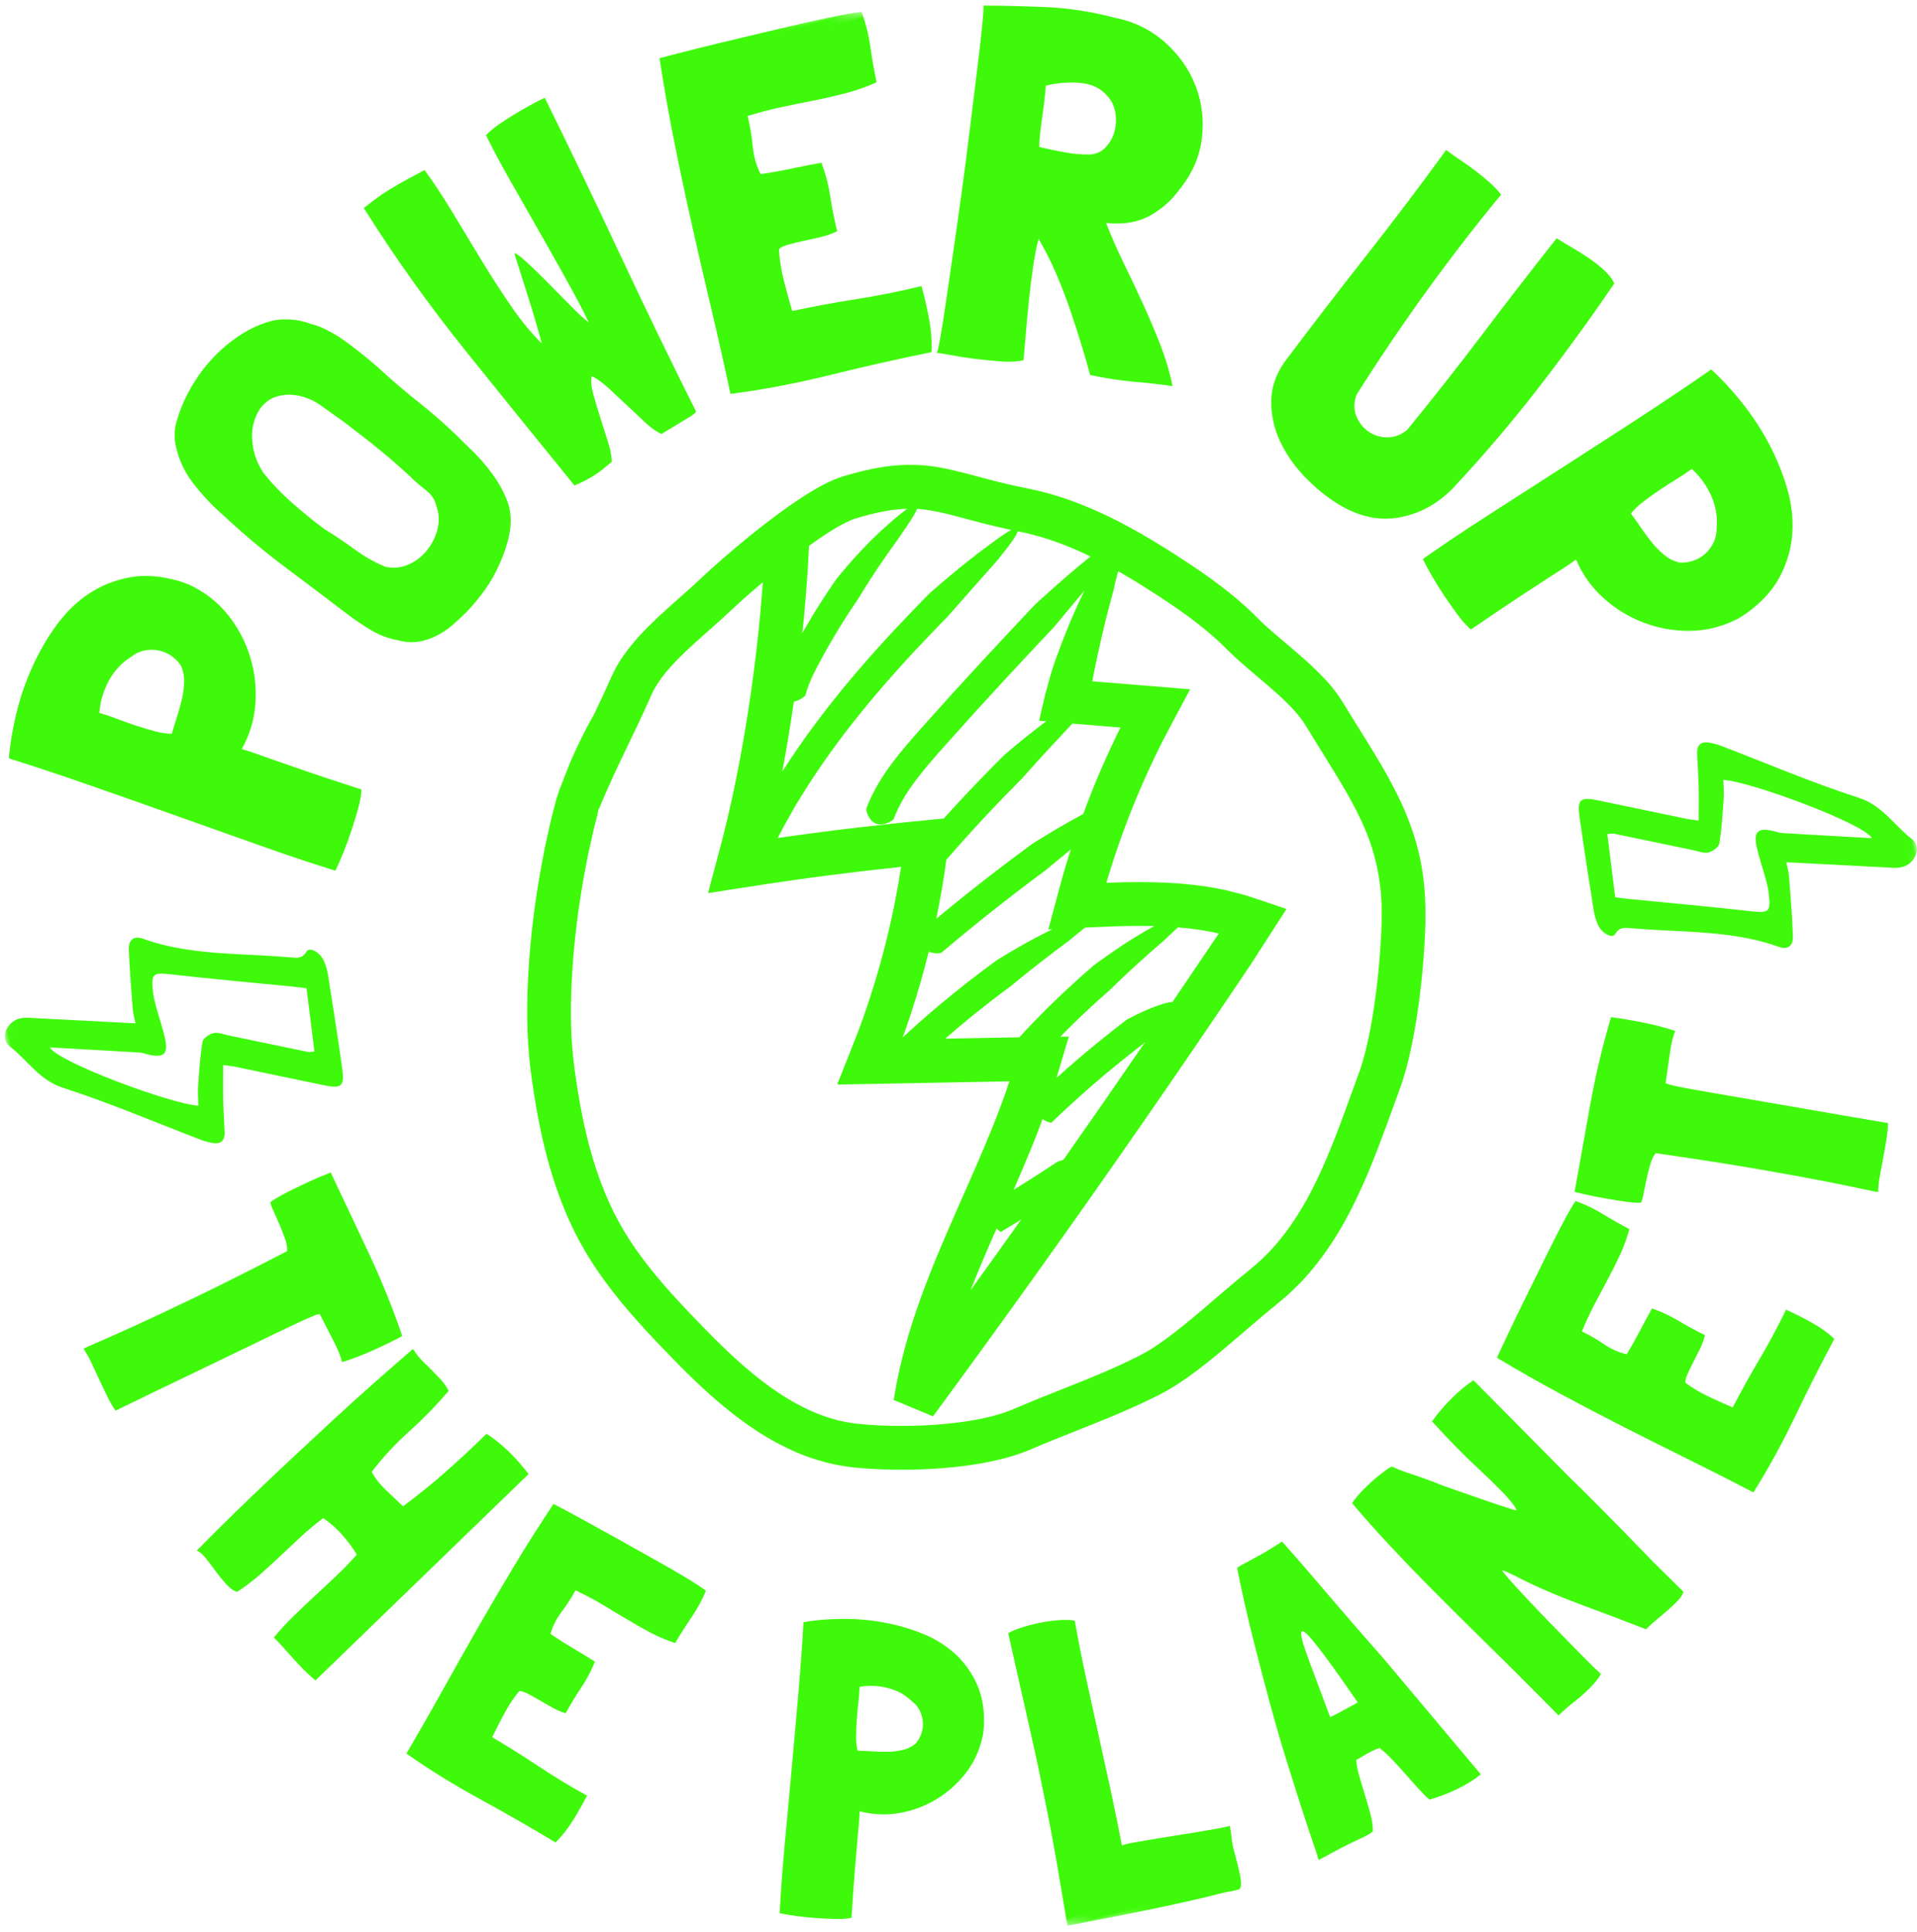
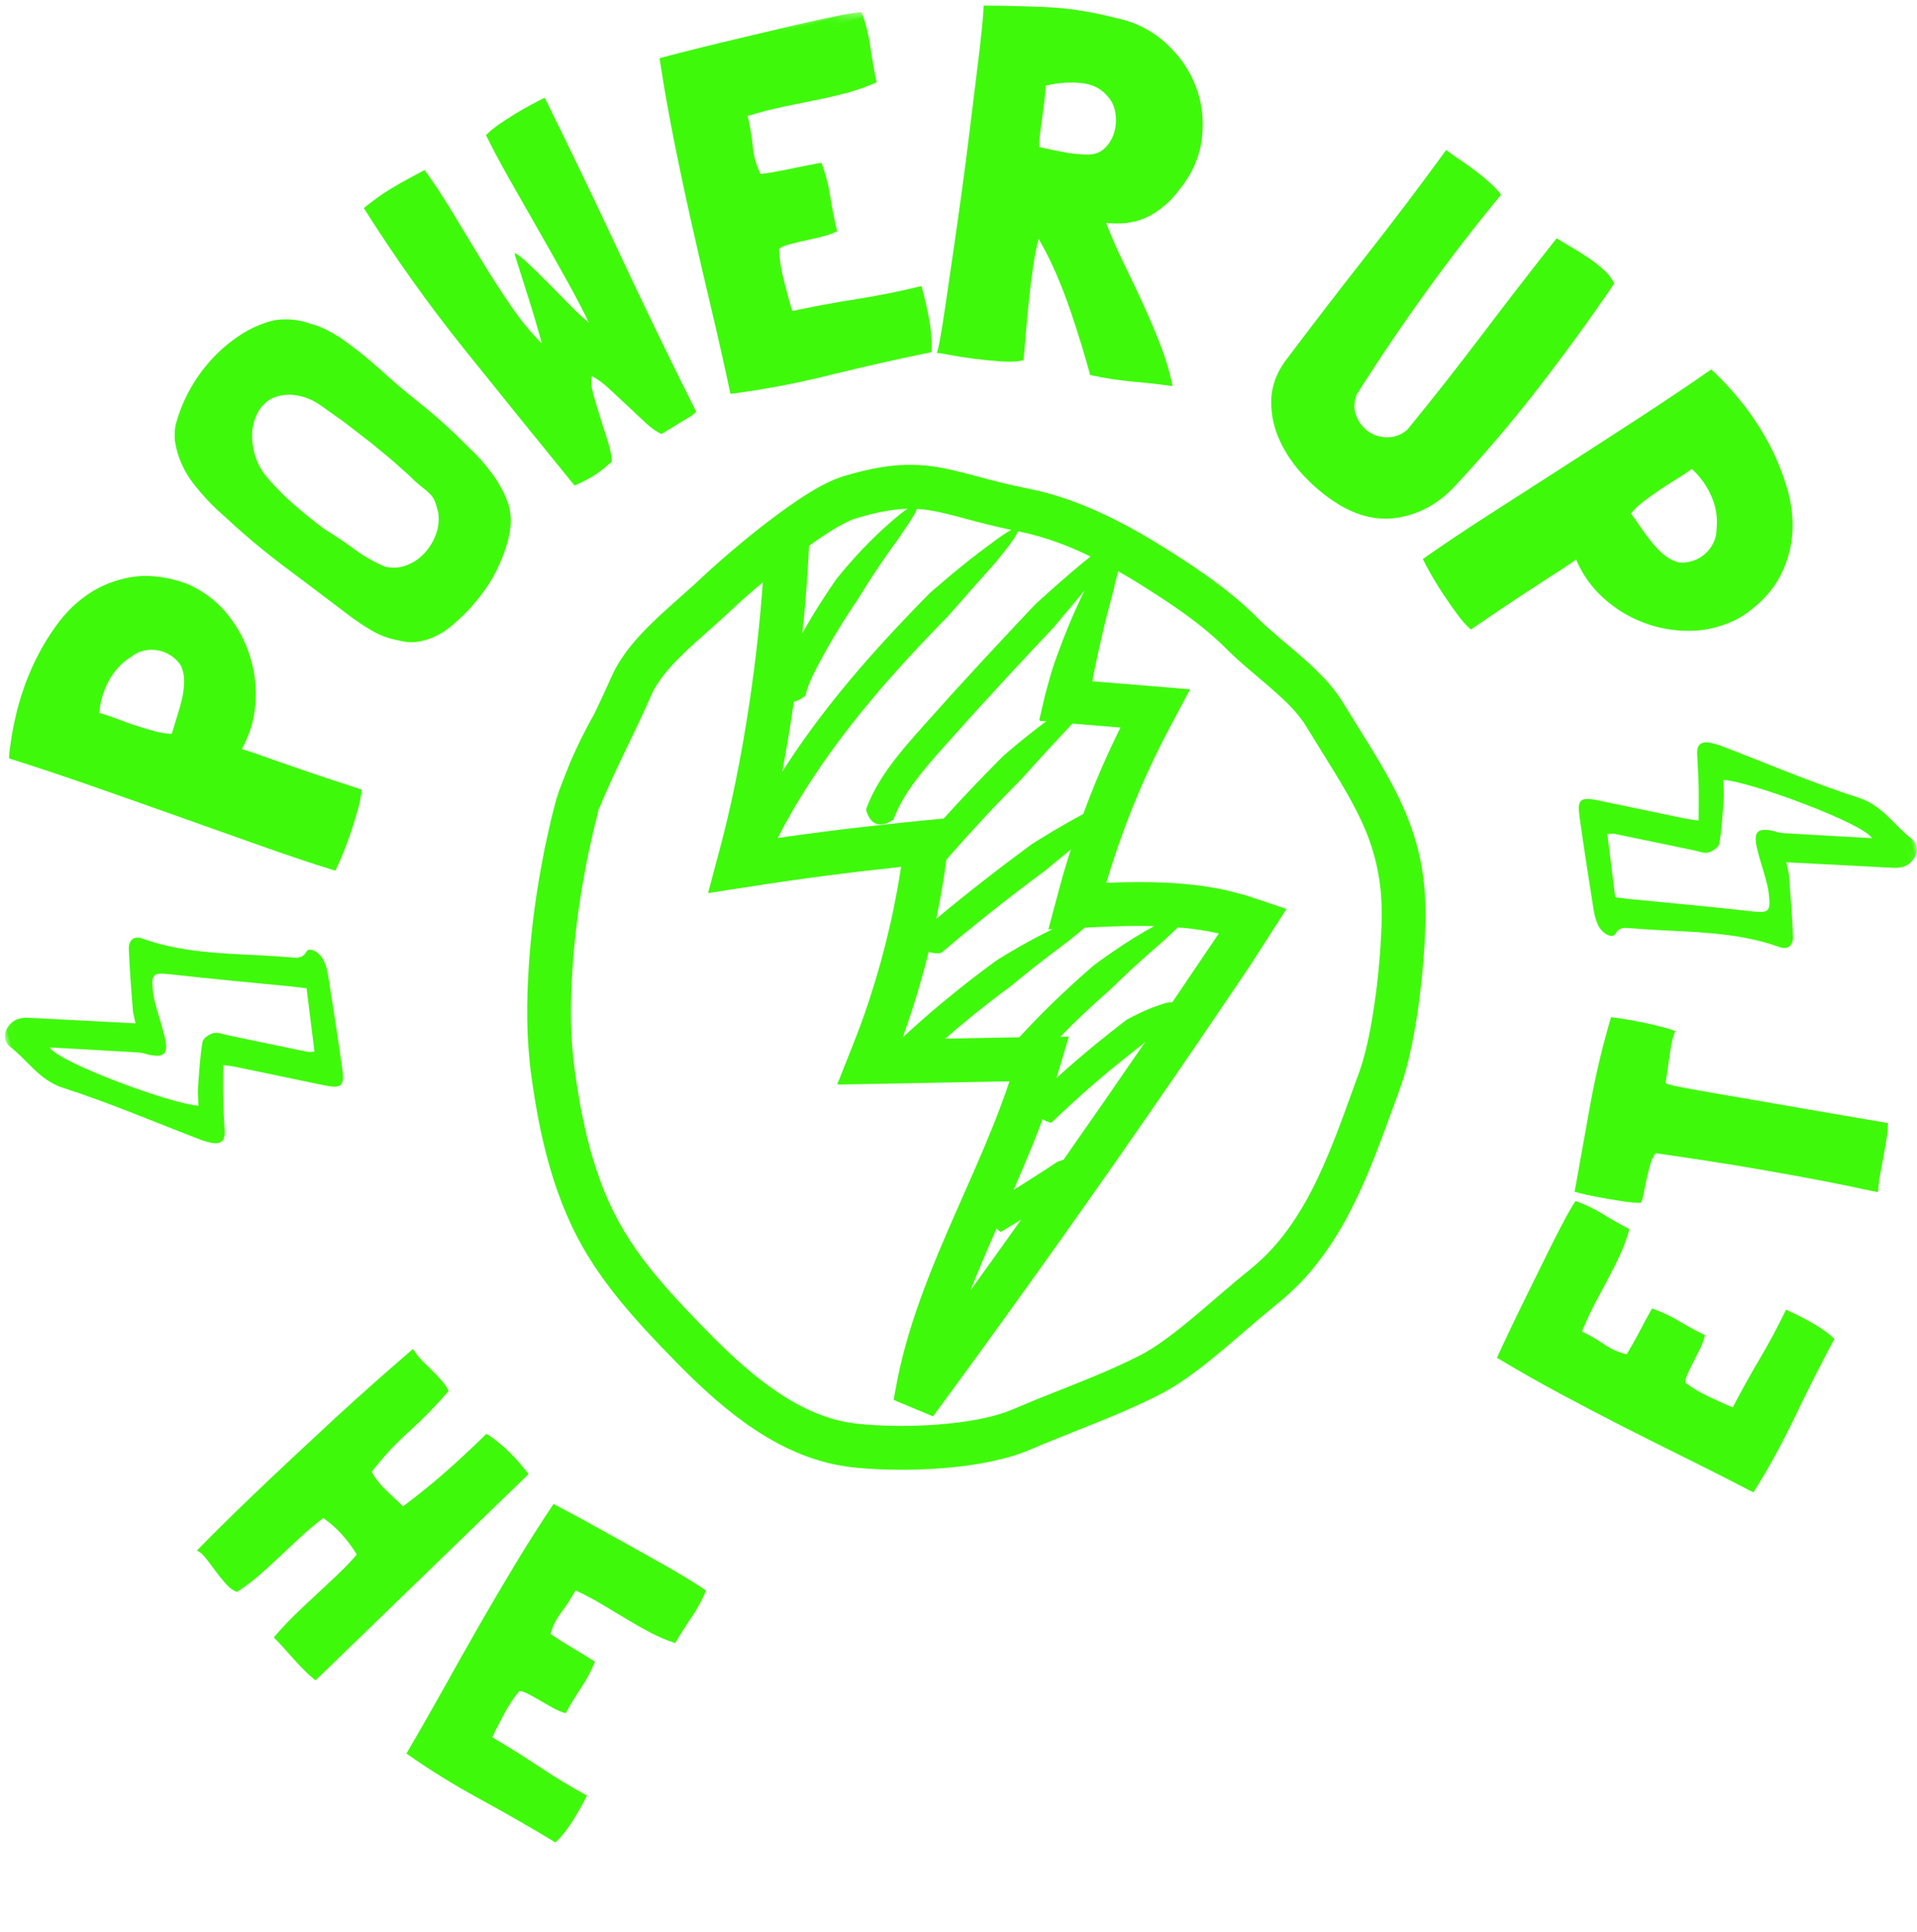
<svg xmlns="http://www.w3.org/2000/svg" xmlns:xlink="http://www.w3.org/1999/xlink" width="260px" height="262px" viewBox="0 0 260 262" version="1.1">
  <title>Logo / Logo groen</title>
  <defs>
    <filter id="filter-1">
      <feColorMatrix in="SourceGraphic" type="matrix" values="0 0 0 0 0.243 0 0 0 0 0.973 0 0 0 0 0.039 0 0 0 1 0" />
    </filter>
    <polyline id="path-2" points="0.055 258.865 0.055 258.87 258.026 294.76 258.057 294.76 293.912 36.256 35.91 0.362" />
    <polyline id="path-4" points="0.055 258.865 0.055 258.87 258.026 294.76 258.057 294.76 293.912 36.256 35.91 0.362" />
    <polygon id="path-6" points="0.055 258.865 0.055 258.87 258.026 294.76 258.057 294.76 293.912 36.256 35.91 0.362" />
    <polyline id="path-8" points="0.055 258.865 0.055 258.87 258.026 294.76 258.057 294.76 293.912 36.256 35.91 0.362" />
    <polygon id="path-10" points="0.055 258.865 0.055 258.87 258.026 294.76 258.057 294.76 293.912 36.256 35.91 0.362" />
    <polyline id="path-12" points="0.055 258.865 0.055 258.87 258.026 294.76 258.057 294.76 293.912 36.256 35.91 0.362" />
    <polyline id="path-14" points="0.055 258.865 0.055 258.87 258.026 294.76 258.057 294.76 293.912 36.256 35.91 0.362" />
    <polyline id="path-16" points="0.055 258.865 0.055 258.87 258.026 294.76 258.057 294.76 293.912 36.256 35.91 0.362" />
    <polyline id="path-18" points="0.055 258.865 0.055 258.87 258.026 294.76 258.057 294.76 293.912 36.256 35.91 0.362" />
    <polyline id="path-20" points="0.055 258.865 0.055 258.87 258.026 294.76 258.057 294.76 293.912 36.256 35.91 0.362" />
-     <polyline id="path-22" points="0.055 258.865 0.055 258.87 258.026 294.76 258.057 294.76 293.912 36.256 35.91 0.362" />
    <polyline id="path-24" points="0.055 258.865 0.055 258.87 258.026 294.76 258.057 294.76 293.912 36.256 35.91 0.362" />
    <polyline id="path-26" points="0.055 258.865 0.055 258.87 258.026 294.76 258.057 294.76 293.912 36.256 35.91 0.362" />
-     <polyline id="path-28" points="0.055 258.865 0.055 258.87 258.026 294.76 258.057 294.76 293.912 36.256 35.91 0.362" />
    <polyline id="path-30" points="0.055 258.865 0.055 258.87 258.026 294.76 258.057 294.76 293.912 36.256 35.91 0.362" />
    <polyline id="path-32" points="0.055 258.865 0.055 258.87 258.026 294.76 258.057 294.76 293.912 36.256 35.91 0.362" />
-     <polyline id="path-34" points="0.055 258.865 0.055 258.87 258.026 294.76 258.057 294.76 293.912 36.256 35.91 0.362" />
    <polyline id="path-36" points="0.055 258.865 0.055 258.87 258.026 294.76 258.057 294.76 293.912 36.256 35.91 0.362" />
    <polyline id="path-38" points="0.055 258.865 0.055 258.87 258.026 294.76 258.057 294.76 293.912 36.256 35.91 0.362" />
  </defs>
  <g id="Desktop" stroke="none" stroke-width="1" fill="none" fill-rule="evenodd">
    <g id="Home" transform="translate(-78, -80)">
      <g id="Logo-/-Logo-groen" transform="translate(80, 81)" filter="url(#filter-1)">
        <g transform="translate(129, 130.466) rotate(-15) translate(-129, -130.466) ">
          <g id="Logo" transform="translate(-18.187, -17.367)">
            <g id="Group-3" transform="translate(0, 0.116)">
              <mask id="mask-3" fill="white">
                <use xlink:href="#path-2" />
              </mask>
              <g id="Clip-2" />
              <path d="M270.49,162.317 C270.044,160.2 256.745,150.725 253.077,149.466 C252.877,150.293 252.742,151.128 252.47,151.916 C251.802,153.857 251.155,155.815 250.306,157.679 C250.101,158.13 249.145,158.467 248.547,158.449 C247.917,158.43 247.294,157.936 246.679,157.627 C243.422,155.987 240.171,154.334 236.909,152.705 C236.615,152.558 236.251,152.55 235.976,152.491 L234.789,161.055 C235.51,161.343 236.046,161.568 236.591,161.774 C241.692,163.7 246.815,165.572 251.89,167.567 C254.404,168.556 254.665,168.504 255.054,165.818 C255.152,165.14 255.149,164.444 255.145,163.756 C255.138,162.322 255.024,160.885 255.091,159.457 C255.192,157.304 255.909,156.922 257.791,157.894 C258.167,158.088 258.515,158.359 258.91,158.492 C262.656,159.744 266.409,160.973 270.49,162.317 M248.413,153.927 C248.854,152.294 249.264,150.883 249.611,149.457 C249.962,148.014 250.241,146.554 250.566,145.104 C250.85,143.84 251.624,143.626 252.698,144.163 C253.122,144.375 253.54,144.614 253.924,144.893 C259.326,148.806 264.581,152.947 270.177,156.558 C273.038,158.405 273.853,161.42 275.694,163.819 C276.762,165.211 275.311,167.175 273.472,167.162 C273.054,167.159 272.622,167.071 272.223,166.942 C267.701,165.485 263.185,164.011 258.43,162.465 C258.383,163.235 258.409,163.798 258.307,164.338 C257.798,167.038 257.317,169.746 256.699,172.421 C256.447,173.509 255.648,174.087 254.541,173.319 C250.029,170.192 244.849,168.653 239.715,166.997 C238.406,166.575 237.103,166.13 235.808,165.668 C235.006,165.381 234.315,165.046 233.51,165.861 C232.964,166.414 231.767,165.338 231.558,164.031 C231.45,163.357 231.446,162.646 231.517,161.966 C231.965,157.74 232.413,153.514 232.933,149.298 C233.235,146.848 233.73,146.639 236.01,147.787 C239.646,149.618 243.278,151.459 246.916,153.29 C247.288,153.476 247.683,153.618 248.413,153.927" id="Fill-1" fill="#3FF90B" mask="url(#mask-3)" />
            </g>
            <g id="Group-6" transform="translate(0, 0.116)">
              <mask id="mask-5" fill="white">
                <use xlink:href="#path-4" />
              </mask>
              <g id="Clip-5" />
              <path d="M24.454,125.765 C24.899,127.881 38.2,137.357 41.867,138.616 C42.067,137.79 42.202,136.955 42.473,136.166 C43.141,134.225 43.789,132.267 44.637,130.404 C44.843,129.952 45.798,129.615 46.397,129.633 C47.027,129.652 47.65,130.146 48.265,130.456 C51.522,132.095 54.772,133.749 58.034,135.378 C58.329,135.524 58.693,135.532 58.967,135.592 L60.155,127.027 C59.434,126.739 58.898,126.514 58.353,126.309 C53.251,124.383 48.128,122.51 43.054,120.514 C40.54,119.526 40.279,119.578 39.89,122.264 C39.791,122.942 39.795,123.639 39.798,124.327 C39.806,125.76 39.92,127.197 39.853,128.625 C39.752,130.778 39.035,131.161 37.153,130.189 C36.776,129.995 36.429,129.722 36.033,129.59 C32.288,128.339 28.535,127.109 24.454,125.765 M46.531,134.155 C46.09,135.789 45.679,137.199 45.333,138.625 C44.982,140.068 44.702,141.528 44.377,142.978 C44.094,144.242 43.319,144.456 42.246,143.919 C41.821,143.707 41.403,143.467 41.019,143.189 C35.618,139.276 30.362,135.135 24.767,131.524 C21.906,129.678 21.091,126.662 19.25,124.263 C18.181,122.871 19.632,120.907 21.472,120.92 C21.89,120.924 22.322,121.011 22.721,121.14 C27.243,122.598 31.759,124.071 36.514,125.617 C36.56,124.847 36.535,124.283 36.637,123.743 C37.145,121.043 37.627,118.336 38.245,115.66 C38.496,114.574 39.295,113.995 40.402,114.762 C44.915,117.889 50.095,119.429 55.228,121.085 C56.537,121.508 57.84,121.952 59.136,122.414 C59.938,122.701 60.629,123.036 61.434,122.221 C61.98,121.667 63.177,122.745 63.385,124.052 C63.494,124.725 63.498,125.436 63.426,126.117 C62.978,130.342 62.531,134.568 62.011,138.785 C61.709,141.234 61.213,141.443 58.934,140.295 C55.297,138.464 51.665,136.623 48.028,134.793 C47.656,134.606 47.261,134.464 46.531,134.155" id="Fill-4" fill="#3FF90B" mask="url(#mask-5)" />
            </g>
            <g id="Group-9" transform="translate(0, 0.116)">
              <mask id="mask-7" fill="white">
                <use xlink:href="#path-6" />
              </mask>
              <g id="Clip-8" />
              <path d="M204.249,152.212 L203.965,153.647 L203.599,155.077 C203.363,156.027 203.034,157.031 202.726,158.008 C201.439,161.938 199.923,165.849 198.161,169.546 C197.279,171.388 196.32,173.185 195.262,174.756 L191.625,179.954 C189.188,183.404 186.71,186.726 183.941,189.642 C181.163,192.531 178.089,195.012 174.614,196.637 L173.964,196.944 L173.637,197.099 L173.252,197.268 L171.734,197.952 L168.804,199.345 C166.878,200.273 164.984,201.186 163.096,202.018 C161.213,202.853 159.324,203.6 157.519,204.11 C156.687,204.328 155.629,204.545 154.633,204.729 C153.625,204.915 152.609,205.085 151.581,205.235 C147.478,205.848 143.229,206.227 138.906,206.833 L138.095,206.949 C137.821,206.988 137.636,207.001 137.403,207.029 C136.967,207.093 136.495,207.104 136.031,207.13 C135.567,207.157 135.077,207.134 134.602,207.141 L133.139,207.075 C131.171,206.938 129.165,206.647 127.169,206.26 C125.172,205.871 123.18,205.383 121.223,204.81 C120.242,204.529 119.277,204.211 118.326,203.88 C117.851,203.715 117.379,203.536 116.923,203.361 L115.653,202.81 C112.309,201.206 109.396,198.593 106.883,195.514 C104.356,192.432 102.212,188.902 100.168,185.24 C98.11,181.547 96.137,177.875 94.648,174.12 C93.134,170.366 92.226,166.552 91.871,162.533 C91.506,158.529 91.646,154.423 92.056,150.297 C92.264,148.249 92.511,146.102 92.872,144.18 C93.227,142.207 93.713,140.214 94.282,138.235 C95.416,134.273 96.846,130.354 98.449,126.509 L99.704,123.646 C100.126,122.693 100.595,121.763 101.038,120.82 C101.267,120.353 101.478,119.875 101.721,119.416 L102.145,118.601 L102.306,118.293 L102.948,117.059 C103.363,116.227 103.836,115.433 104.29,114.626 C104.29,114.626 104.432,114.325 104.678,113.828 C104.771,113.789 104.807,113.745 104.866,113.668 C106.771,111.143 108.88,108.695 111.029,106.197 C112.423,104.573 113.834,102.933 115.211,101.223 L115.713,100.605 L116.106,100.151 C116.401,99.856 116.688,99.553 117.033,99.269 C117.697,98.691 118.449,98.139 119.265,97.621 C120.887,96.573 122.703,95.638 124.589,94.695 L127.481,93.243 L130.313,91.75 C131.584,91.101 132.878,90.474 134.178,89.862 C133.712,91.2 133.238,92.536 132.746,93.867 C130.376,100.271 127.698,106.57 124.744,112.714 C124.003,114.249 123.24,115.77 122.462,117.283 L121.27,119.536 L120.661,120.653 L120.137,121.599 C119.928,121.976 119.725,122.353 119.5,122.732 L116.901,127.246 L116.254,128.372 L116.092,128.653 C116.173,128.679 116.3,128.68 116.402,128.695 L117.048,128.764 L119.633,129.041 L124.57,129.583 L127.501,129.927 C130.908,130.342 134.311,130.8 137.706,131.298 L142.302,131.999 L142.037,132.59 C141.697,133.361 141.344,134.126 140.982,134.888 C140.263,136.412 139.509,137.919 138.717,139.407 C137.142,142.388 135.427,145.294 133.587,148.117 C133.12,148.84 132.636,149.552 132.153,150.265 L131.33,151.45 C130.818,152.18 130.276,152.892 129.749,153.613 L126.555,157.912 C125.98,158.381 126.791,158.349 127.145,158.483 L128.43,158.801 L131.002,159.439 L143.261,162.477 L148.971,163.892 L148.051,165.269 C147.066,166.678 146.071,168.082 145.018,169.462 C140.1,176.007 134.516,182.285 129.614,189.346 C127.168,192.874 124.903,196.609 123.065,200.606 L122.714,201.352 L122.626,201.537 C124.667,203.118 118.042,198.034 127.2,205.086 L127.219,205.07 L127.257,205.04 L127.334,204.978 L127.639,204.733 L128.344,204.168 C128.544,204.321 128.492,204.279 128.347,204.166 L128.862,203.754 L131.308,201.792 L136.184,197.854 C149.173,187.33 162.009,176.616 174.685,165.717 L174.686,165.717 L180.137,161.011 L182.856,158.649 L184.214,157.466 L184.553,157.171 L184.986,156.786 L186.163,155.716 L190.875,151.437 L191.169,151.17 C191.211,151.126 191.286,151.08 191.299,151.037 L191.117,150.915 L190.39,150.428 L188.938,149.454 L187.495,148.504 C187.015,148.198 186.53,147.842 186.057,147.593 L184.629,146.782 L184.272,146.579 L184.094,146.477 L183.979,146.42 L183.545,146.206 C182.967,145.914 182.385,145.637 181.797,145.383 C180.625,144.853 179.436,144.402 178.245,143.969 C175.861,143.127 173.459,142.457 171.072,141.865 L168.634,141.288 L168.675,141.22 C169.285,140.224 169.911,139.237 170.553,138.261 C171.834,136.308 173.177,134.394 174.576,132.522 C175.975,130.652 177.432,128.824 178.944,127.042 C179.324,126.599 179.697,126.15 180.087,125.715 L180.989,124.694 L182.219,123.359 L184.699,120.697 L185.94,119.373 L186.25,119.042 C186.295,118.989 186.369,118.928 186.39,118.88 L186.178,118.805 L185.333,118.502 L174.003,114.45 C174.003,114.45 173.97,114.46 173.933,114.444 C173.914,114.437 173.894,114.421 173.88,114.391 C173.88,114.385 173.881,114.378 173.879,114.371 C173.885,114.352 173.924,114.276 173.946,114.23 C173.998,114.124 174.051,114.016 174.104,113.904 C174.213,113.682 174.326,113.449 174.443,113.209 C175.137,111.806 175.994,110.136 176.847,108.55 C178.591,105.27 180.372,102.406 180.136,102.629 C180.481,102.02 180.807,101.441 181.116,100.89 C181.903,101.669 182.679,102.467 183.446,103.28 C186.295,106.347 189.081,109.464 191.274,112.765 C191.55,113.179 191.816,113.595 192.071,114.017 L192.869,115.367 C193.473,116.379 194.096,117.315 194.715,118.219 C195.951,120.019 197.174,121.719 198.214,123.409 C198.741,124.253 199.201,125.091 199.584,125.911 C199.783,126.322 199.939,126.726 200.081,127.119 L200.281,127.733 L200.511,128.511 L202.355,134.65 C203.551,138.689 204.57,142.598 204.668,146.45 C204.729,148.377 204.58,150.297 204.249,152.212 L204.249,152.212 Z M147.291,84.932 C147.501,84.898 147.729,84.845 147.921,84.822 L148.466,84.771 C148.906,84.749 149.45,84.754 149.936,84.743 C150.441,84.724 150.922,84.759 151.413,84.769 C151.907,84.773 152.38,84.818 152.854,84.86 C153.843,84.95 154.783,85.096 155.694,85.313 C155.018,85.55 154.086,85.955 152.856,86.575 C150.908,87.507 148.644,88.832 146.901,89.974 C145.158,91.113 143.916,92.036 143.916,92.036 C142.964,92.845 142.021,93.665 141.101,94.511 C139.89,95.614 138.715,96.756 137.562,97.922 C137.814,97.26 138.077,96.604 138.322,95.94 C139.452,92.892 140.516,89.817 141.508,86.714 C141.564,86.692 141.62,86.668 141.676,86.647 C143.578,85.933 145.546,85.263 147.291,84.932 L147.291,84.932 Z M163.489,88.962 C165.131,89.909 166.834,90.854 168.57,91.732 C167.879,91.881 166.767,92.258 165.123,92.933 C163.125,93.697 160.758,94.739 158.894,95.602 C157.031,96.469 155.668,97.148 155.668,97.148 C154.61,97.779 153.543,98.391 152.493,99.038 C144.627,103.794 136.944,109.058 130.072,115.361 C130.08,115.343 130.089,115.325 130.098,115.308 C131.481,112.431 132.793,109.526 134.051,106.599 C134.661,106.636 135.233,106.445 135.625,106.275 C135.757,106.227 135.774,106.203 135.813,106.133 C136.689,104.545 138.154,103.02 139.647,101.449 C140.978,100.067 142.352,98.728 143.767,97.434 C144.525,96.74 145.294,96.059 146.076,95.393 C146.076,95.393 148.034,93.499 150.063,91.749 C152.088,89.998 154.17,88.382 153.958,88.478 C155.34,87.314 156.505,86.294 156.955,85.669 C157.364,85.805 157.769,85.956 158.172,86.132 C159.861,86.839 161.615,87.881 163.489,88.962 L163.489,88.962 Z M175.92,121.467 L175.344,122.121 L174.085,123.593 C173.256,124.582 172.441,125.583 171.641,126.596 C170.39,128.186 169.192,129.815 168.023,131.465 C166.524,131.816 164.986,132.218 163.679,132.584 C161.698,133.141 160.246,133.602 160.246,133.602 L156.814,134.967 C154.179,136.032 151.561,137.138 148.96,138.284 C147.662,138.855 146.371,139.442 145.084,140.035 C145.518,139.174 145.943,138.308 146.354,137.436 C146.736,136.635 147.107,135.828 147.465,135.016 L147.742,134.398 L148.237,133.217 L148.471,132.66 C149.465,131.987 150.463,131.321 151.47,130.668 C153.784,129.161 156.127,127.699 158.497,126.283 L161.186,124.702 C161.186,124.702 163.485,123.18 165.775,121.739 C167.426,120.695 169.064,119.693 169.765,119.241 L175.908,121.439 C175.932,121.444 175.943,121.451 175.92,121.467 L175.92,121.467 Z M142.948,144.074 C143.368,144.424 143.922,144.593 144.347,144.651 C144.502,144.684 144.533,144.669 144.62,144.63 C146.59,143.703 148.569,142.794 150.562,141.917 C153.124,140.784 155.703,139.69 158.299,138.636 L161.201,137.476 C161.201,137.476 163.067,136.609 165.169,135.665 C165.083,135.798 164.992,135.927 164.906,136.061 L163.874,137.699 L163.171,138.847 L162.228,140.46 L160.358,143.693 L159.427,145.314 C159.42,145.329 159.401,145.35 159.406,145.361 L159.463,145.373 L159.578,145.398 L159.809,145.447 L159.955,145.479 C158.271,145.799 156.496,146.216 155.017,146.605 C153.013,147.128 151.55,147.59 151.55,147.59 C150.392,148.034 149.242,148.497 148.095,148.969 C146.22,149.747 144.362,150.565 142.518,151.417 C140.503,152.36 138.511,153.351 136.541,154.384 C136.529,154.394 136.516,154.41 136.503,154.424 L137.053,153.633 C137.561,152.883 138.071,152.133 138.564,151.371 C140.113,148.993 141.575,146.558 142.948,144.074 L142.948,144.074 Z M167.417,150.421 C165.458,151.104 164.034,151.686 164.034,151.686 C162.915,152.226 161.803,152.781 160.702,153.357 C159.483,153.985 158.278,154.638 157.081,155.307 C155.298,156.315 153.542,157.371 151.811,158.466 L149.832,157.975 L144.688,156.7 L142.057,156.048 C142.767,155.7 143.478,155.351 144.195,155.016 C145.984,154.185 147.789,153.386 149.611,152.626 C150.569,152.236 151.525,151.84 152.491,151.47 C152.491,151.47 154.98,150.318 157.467,149.281 C159.947,148.232 162.422,147.3 162.189,147.324 C162.945,147.004 163.648,146.694 164.25,146.405 L164.882,146.541 L167.928,147.221 C169.778,147.653 171.602,148.114 173.382,148.641 C171.415,149.115 169.193,149.795 167.417,150.421 L167.417,150.421 Z M173.076,159.253 C172.74,159.123 172.145,159.082 171.187,159.176 C169.188,159.273 166.496,159.934 166.496,159.934 C166.496,159.934 162.601,161.518 158.786,163.353 C157.562,163.936 156.346,164.54 155.255,165.096 L157.701,161.126 L158.047,160.567 L158.219,160.287 L158.305,160.146 C158.336,160.116 158.301,160.113 158.274,160.107 L158.195,160.087 L157.204,159.831 C157.811,159.474 158.416,159.114 159.029,158.767 C160.185,158.116 161.349,157.48 162.526,156.869 C163.44,156.389 164.365,155.93 165.29,155.472 C165.29,155.472 167.67,154.118 170.066,152.898 C172.454,151.662 174.856,150.565 174.625,150.604 C175.286,150.266 175.899,149.942 176.441,149.64 C177.07,149.863 177.695,150.095 178.304,150.351 C178.854,150.564 179.381,150.813 179.916,151.049 C180.186,151.163 180.439,151.302 180.701,151.427 L181.376,151.76 L181.573,151.868 L181.583,151.874 C181.629,151.841 181.47,151.977 181.396,152.042 L181.124,152.28 L173.076,159.253 Z M153.312,176.048 C152.783,176.078 152.418,176.118 152.418,176.118 C152.418,176.118 149.748,177.015 147.036,177.847 C146.588,177.985 146.143,178.119 145.705,178.252 C147.07,176.542 148.43,174.812 149.762,173.044 C150.52,172.05 151.254,171.029 151.983,170.002 C152.305,170.368 152.648,170.611 152.893,170.735 C152.989,170.792 153.002,170.785 153.04,170.765 C153.09,170.738 154.01,170.227 155.376,169.506 C156.741,168.782 158.559,167.858 160.391,166.98 C164.052,165.213 167.786,163.683 167.786,163.683 C167.786,163.683 167.944,163.591 168.197,163.446 C163.258,167.674 158.298,171.876 153.312,176.048 L153.312,176.048 Z M142.116,182.72 C142.245,182.939 142.372,183.111 142.477,183.23 C142.541,183.311 142.551,183.308 142.58,183.302 C142.619,183.29 143.325,183.088 144.365,182.789 C144.752,182.676 145.194,182.546 145.655,182.409 C142.625,184.914 139.585,187.41 136.537,189.894 C138.322,187.48 140.202,185.104 142.116,182.72 L142.116,182.72 Z M174.378,95.129 C175.627,96.011 176.834,96.973 178.008,97.994 C174.12,99.686 169.094,102.324 169.094,102.324 L165.967,104.253 C162.406,106.456 158.86,108.688 155.331,110.953 L150.058,114.385 C148.313,115.534 146.522,116.713 144.789,118.073 C142.976,119.499 141.213,121.143 139.787,123.152 C139.742,123.246 139.72,123.477 139.721,123.528 C139.792,124.974 140.415,125.513 141.044,125.704 C141.693,125.894 142.355,125.735 142.814,125.584 C142.957,125.546 142.974,125.522 143.023,125.452 C144.141,123.873 145.608,122.478 147.239,121.196 C148.794,119.973 150.494,118.846 152.238,117.698 L157.471,114.289 C160.976,112.037 164.502,109.816 168.048,107.62 L170.722,105.967 C170.722,105.967 172.995,104.371 175.225,102.805 C175.5,102.611 175.775,102.417 176.044,102.227 C174.957,103.464 173.873,104.788 172.89,106.061 C171.606,107.731 170.489,109.304 169.683,110.466 C169.415,110.871 169.176,111.233 168.968,111.548 C168.822,111.773 168.622,112.112 168.475,112.362 C168.318,112.629 168.176,112.871 168.049,113.088 C167.533,113.968 167.258,114.439 167.258,114.439 L166.308,116.21 L165.834,117.097 C165.732,117.371 165.304,117.77 165.827,117.805 L166.424,118.022 C165.198,118.511 163.978,119.029 162.92,119.499 C161.037,120.339 159.667,121.013 159.667,121.013 C158.597,121.628 157.529,122.247 156.472,122.883 C154.151,124.264 151.857,125.692 149.589,127.16 L149.322,127.116 L144.222,126.277 L138.569,125.407 C135.125,124.901 131.675,124.436 128.219,124.016 L127.157,123.89 C127.805,123.172 128.448,122.451 129.14,121.772 C129.896,121.011 130.628,120.229 131.424,119.506 C138.326,112.913 146.278,107.425 154.537,102.427 C155.421,101.88 156.327,101.36 157.221,100.826 C157.221,100.826 159.526,99.294 161.786,97.792 C164.055,96.299 166.291,94.847 166.067,94.921 C167.684,93.783 168.993,92.727 169.374,92.139 C171.15,93.006 172.769,93.992 174.378,95.129 L174.378,95.129 Z M210.595,148.897 C210.704,146.509 210.541,144.113 210.177,141.803 C209.815,139.489 209.269,137.263 208.672,135.109 C208.073,132.951 207.42,130.866 206.798,128.798 L205.853,125.649 C205.45,124.362 204.92,123.211 204.347,122.149 C203.201,120.018 201.904,118.158 200.662,116.364 C200.038,115.467 199.431,114.596 198.865,113.736 C198.578,113.304 198.312,112.88 198.057,112.46 L197.229,111.054 C194.798,107.034 191.806,103.603 188.84,100.351 C185.839,97.086 182.634,93.872 178.94,91.094 C177.097,89.706 175.141,88.421 173.049,87.335 L170.155,85.856 C169.23,85.368 168.309,84.86 167.387,84.336 C165.539,83.294 163.665,82.132 161.481,81.086 C159.296,80.034 156.767,79.315 154.361,79.028 C153.755,78.945 153.164,78.916 152.564,78.86 C151.969,78.817 151.388,78.815 150.799,78.792 C150.209,78.768 149.643,78.798 149.063,78.8 C148.76,78.809 148.521,78.796 148.164,78.825 L147.098,78.923 C145.797,79.127 144.605,79.406 143.494,79.748 C142.362,80.074 141.287,80.45 140.221,80.838 C135.978,82.412 131.975,84.244 127.994,86.247 C127.015,86.744 125.951,87.322 125.089,87.778 L122.229,89.218 C120.271,90.195 118.249,91.216 116.246,92.482 C115.244,93.111 114.248,93.827 113.281,94.643 C113.041,94.855 112.798,95.055 112.562,95.281 L111.863,95.975 C111.635,96.218 111.415,96.482 111.193,96.737 L111.028,96.931 L110.9,97.087 L110.652,97.396 C109.614,98.686 108.527,99.966 107.426,101.251 C105.713,102.962 104.073,104.869 102.742,106.539 C101.786,107.794 100.983,108.909 100.403,109.703 C100.391,109.72 100.381,109.734 100.369,109.751 C100.286,109.86 100.201,109.964 100.118,110.073 C100.107,110.094 100.099,110.127 100.09,110.157 C99.729,110.685 99.53,110.997 99.53,110.997 C99.042,111.865 98.539,112.726 98.062,113.6 L97.373,114.922 L97.029,115.583 L96.857,115.913 L96.3,116.983 L95.578,118.488 C93.635,122.494 91.906,126.596 90.431,130.812 C88.959,135.031 87.676,139.329 86.905,143.888 C86.696,145.046 86.555,146.137 86.425,147.239 C86.293,148.343 86.171,149.452 86.073,150.568 C85.873,152.799 85.745,155.052 85.731,157.325 C85.696,161.862 86.133,166.506 87.36,171.025 C88.582,175.537 90.495,179.71 92.551,183.651 C93.587,185.627 94.637,187.534 95.737,189.465 C96.84,191.392 97.993,193.317 99.269,195.199 C101.812,198.949 104.811,202.613 108.7,205.502 C110.63,206.939 112.815,208.154 115.086,209.022 C117.247,209.84 119.407,210.507 121.596,211.083 C123.783,211.657 125.995,212.132 128.25,212.488 C130.506,212.84 132.801,213.083 135.192,213.087 C136.376,213.103 137.627,213.005 138.867,212.844 C139.913,212.693 140.965,212.548 142.027,212.417 L148.482,211.648 C150.661,211.382 152.866,211.084 155.081,210.69 C155.635,210.596 156.19,210.484 156.744,210.379 C157.309,210.257 157.825,210.166 158.453,210.003 C159.67,209.71 160.791,209.335 161.88,208.933 C164.058,208.13 166.097,207.208 168.097,206.27 L173.968,203.471 L175.396,202.821 L176.12,202.499 L176.931,202.117 C178.027,201.634 179.057,201.03 180.091,200.439 C182.123,199.196 183.994,197.746 185.727,196.188 C187.468,194.633 189.034,192.944 190.506,191.216 C191.978,189.487 193.352,187.708 194.656,185.918 C195.965,184.13 197.225,182.33 198.466,180.553 L199.398,179.226 L199.864,178.562 L200.37,177.809 C201.034,176.804 201.616,175.796 202.163,174.783 C204.324,170.731 206.005,166.612 207.51,162.403 C207.878,161.348 208.24,160.291 208.576,159.218 C208.921,158.152 209.233,157.064 209.52,155.913 C210.087,153.642 210.49,151.287 210.595,148.897 L210.595,148.897 Z" id="Fill-7" fill="#3FF90B" mask="url(#mask-7)" />
            </g>
            <g id="Group-12" transform="translate(0, 0.116)">
              <mask id="mask-9" fill="white">
                <use xlink:href="#path-8" />
              </mask>
              <g id="Clip-11" />
              <path d="M48.766,77.473 C47.379,77.894 46.158,78.649 45.106,79.74 C44.055,80.832 43.267,82.079 42.744,83.48 C42.692,83.555 42.673,83.624 42.684,83.686 C43.381,84.112 44.097,84.591 44.83,85.123 C45.563,85.657 46.309,86.171 47.068,86.666 C47.827,87.161 48.571,87.619 49.299,88.038 C50.028,88.458 50.736,88.767 51.424,88.965 L51.54,88.797 C51.913,88.175 52.322,87.519 52.765,86.833 C53.208,86.148 53.617,85.454 53.991,84.748 C54.366,84.044 54.662,83.312 54.881,82.553 C55.099,81.796 55.138,81.038 54.998,80.282 C54.793,79.7 54.475,79.165 54.042,78.673 C53.61,78.183 53.101,77.805 52.514,77.538 C51.928,77.272 51.314,77.124 50.674,77.095 C50.034,77.067 49.398,77.194 48.766,77.473 M57.853,69.286 L57.909,69.324 C58.17,69.505 58.423,69.678 58.664,69.845 C58.907,70.012 59.127,70.192 59.325,70.383 C60.962,71.841 62.2,73.56 63.037,75.541 C63.875,77.522 64.328,79.582 64.397,81.721 C64.466,83.861 64.143,85.951 63.429,87.99 C62.716,90.031 61.594,91.844 60.063,93.431 C60.61,93.754 61.136,94.089 61.64,94.435 C62.143,94.782 62.871,95.284 63.822,95.939 C64.773,96.595 66.057,97.466 67.674,98.552 C69.291,99.639 71.487,101.084 74.261,102.884 L74.317,102.923 C74.291,102.961 74.282,102.995 74.287,103.026 C74.293,103.059 74.283,103.092 74.258,103.129 C74.047,103.756 73.694,104.489 73.199,105.331 C72.702,106.173 72.163,107.04 71.579,107.93 C70.994,108.821 70.388,109.683 69.76,110.517 C69.133,111.351 68.564,112.059 68.053,112.643 C65.253,110.878 62.257,108.897 59.068,106.7 C55.879,104.502 52.605,102.246 49.248,99.933 C45.891,97.62 42.508,95.303 39.101,92.983 C35.694,90.663 32.404,88.492 29.23,86.47 C29.872,84.656 30.722,82.779 31.78,80.837 C32.838,78.898 34.065,77.073 35.459,75.363 C36.853,73.655 38.391,72.114 40.076,70.742 C41.76,69.371 43.552,68.363 45.452,67.717 C47.351,67.073 49.342,66.835 51.425,67.002 C53.507,67.172 55.65,67.933 57.853,69.286" id="Fill-10" fill="#3FF90B" mask="url(#mask-9)" />
            </g>
            <g id="Group-15" transform="translate(0, 0.116)">
              <mask id="mask-11" fill="white">
                <use xlink:href="#path-10" />
              </mask>
              <g id="Clip-14" />
              <path d="M87.757,57.877 L84.957,54.196 C84.931,54.16 84.633,53.801 84.063,53.122 C83.494,52.442 82.966,51.803 82.482,51.202 C81.67,50.224 80.712,49.488 79.609,48.996 C78.505,48.505 77.385,48.361 76.249,48.562 C75.301,48.796 74.507,49.281 73.866,50.02 C73.225,50.76 72.768,51.561 72.495,52.426 C71.918,54.346 71.964,56.238 72.629,58.103 C73.337,59.716 74.217,61.315 75.269,62.903 C76.322,64.491 77.438,66.033 78.62,67.528 C79.727,68.687 80.797,69.913 81.834,71.205 C82.87,72.499 84.007,73.62 85.246,74.573 C86.141,75.047 87.083,75.235 88.073,75.138 C89.062,75.043 89.981,74.731 90.831,74.205 C91.68,73.68 92.41,72.988 93.023,72.131 C93.635,71.274 93.994,70.333 94.097,69.31 C94.112,68.63 94.094,68.099 94.043,67.716 C93.992,67.335 93.867,66.964 93.667,66.606 C93.466,66.249 93.192,65.846 92.844,65.398 C92.496,64.95 92.082,64.313 91.602,63.486 C91.111,62.723 90.677,62.057 90.3,61.491 C89.923,60.924 89.709,60.605 89.656,60.531 L87.757,57.877 Z M84.014,40.146 C84.667,40.514 85.262,40.938 85.8,41.416 C86.338,41.896 86.854,42.404 87.35,42.94 C88.082,43.81 88.781,44.689 89.446,45.578 C90.11,46.469 90.753,47.388 91.376,48.335 C92.664,50.369 93.984,52.294 95.339,54.11 C96.694,55.928 97.984,57.848 99.208,59.869 L100.347,61.813 C101.197,63.157 101.925,64.601 102.529,66.147 C103.133,67.694 103.487,69.239 103.589,70.784 C103.595,72.117 103.285,73.415 102.655,74.675 C102.024,75.936 101.245,77.124 100.315,78.237 C99.495,79.271 98.587,80.201 97.591,81.028 C96.594,81.854 95.536,82.613 94.416,83.305 C93.59,83.786 92.772,84.219 91.962,84.606 C91.152,84.991 90.319,85.268 89.465,85.436 C88.609,85.603 87.76,85.641 86.915,85.55 C86.07,85.459 85.219,85.164 84.36,84.663 C83.184,84.113 82.139,83.37 81.222,82.438 C80.305,81.506 79.445,80.52 78.644,79.476 C76.477,76.68 74.293,73.882 72.095,71.08 C69.895,68.279 67.847,65.356 65.948,62.311 C64.798,60.626 63.817,58.806 63.003,56.851 C62.191,54.897 61.893,52.865 62.111,50.756 C62.215,50.124 62.401,49.488 62.669,48.849 C63.462,47.389 64.467,46.011 65.687,44.717 C66.906,43.425 68.251,42.307 69.721,41.363 C71.191,40.421 72.749,39.68 74.396,39.138 C76.043,38.599 77.69,38.353 79.337,38.397 C81.091,38.59 82.649,39.173 84.014,40.146 L84.014,40.146 Z" id="Fill-13" fill="#3FF90B" mask="url(#mask-11)" />
            </g>
            <g id="Group-18" transform="translate(0, 0.116)">
              <mask id="mask-13" fill="white">
                <use xlink:href="#path-12" />
              </mask>
              <g id="Clip-17" />
              <path d="M122.539,18.763 L122.623,18.81 C124.16,26.533 125.612,34.257 126.984,41.98 C128.355,49.704 129.836,57.442 131.429,65.196 C131.15,65.372 130.825,65.513 130.456,65.621 C130.086,65.729 129.684,65.846 129.25,65.972 L126.902,66.656 L126.12,66.885 C125.576,66.476 125.021,65.823 124.454,64.926 C123.886,64.028 123.289,63.069 122.663,62.047 C122.036,61.026 121.418,60.037 120.811,59.08 C120.202,58.124 119.615,57.398 119.046,56.902 L118.981,56.921 C118.704,57.427 118.566,58.211 118.568,59.273 C118.569,60.336 118.602,61.459 118.663,62.646 C118.725,63.832 118.777,64.986 118.82,66.107 C118.863,67.228 118.792,68.122 118.609,68.79 C118.069,69.042 117.569,69.269 117.11,69.474 C116.65,69.679 116.116,69.87 115.509,70.047 C114.812,70.25 113.967,70.425 112.973,70.573 L112.908,70.592 C109.701,63.45 106.504,56.26 103.316,49.017 C100.128,41.776 97.375,34.408 95.056,26.913 L95.037,26.847 C95.664,26.571 96.326,26.295 97.025,26.02 C97.723,25.746 98.441,25.501 99.181,25.286 C100.051,25.032 100.926,24.802 101.809,24.591 C102.691,24.382 103.53,24.185 104.325,24 C105.055,25.866 105.769,27.996 106.464,30.39 C107.159,32.785 107.862,35.202 108.57,37.64 C109.278,40.079 110.039,42.454 110.853,44.767 C111.666,47.08 112.583,49.104 113.606,50.837 C113.602,48.713 113.553,46.637 113.46,44.61 C113.366,42.582 113.273,40.52 113.182,38.421 C113.2,38.322 113.203,38.25 113.191,38.206 C113.179,38.163 113.187,38.113 113.218,38.056 C113.429,38.136 113.86,38.684 114.509,39.699 C115.157,40.714 115.847,41.872 116.578,43.17 C117.309,44.469 118.034,45.745 118.751,46.999 C119.469,48.254 120.054,49.17 120.504,49.747 C120.134,47.825 119.642,45.642 119.027,43.2 C118.412,40.758 117.77,38.265 117.102,35.72 C116.434,33.177 115.781,30.686 115.144,28.25 C114.507,25.815 113.998,23.614 113.615,21.647 L113.596,21.582 C114.285,21.193 115.014,20.862 115.783,20.59 C116.554,20.319 117.33,20.069 118.113,19.841 C119.59,19.41 121.066,19.051 122.539,18.763" id="Fill-16" fill="#3FF90B" mask="url(#mask-13)" />
            </g>
            <g id="Group-21" transform="translate(0, 0.116)">
              <mask id="mask-15" fill="white">
                <use xlink:href="#path-14" />
              </mask>
              <g id="Clip-20" />
              <path d="M165.363,56.641 L165.356,56.777 C165.371,58.232 165.315,59.738 165.189,61.298 C165.062,62.858 164.782,64.308 164.35,65.648 C159.74,65.362 155.046,65.173 150.267,65.082 C145.488,64.991 140.915,64.65 136.549,64.059 C136.753,60.119 136.911,56.211 137.023,52.334 C137.133,48.458 137.266,44.594 137.422,40.742 C137.577,36.891 137.777,33.041 138.023,29.194 C138.268,25.348 138.605,21.483 139.035,17.6 C140.804,17.601 142.717,17.621 144.779,17.661 C146.839,17.7 148.911,17.752 150.994,17.815 C153.075,17.879 155.09,17.939 157.037,17.995 C158.984,18.051 160.704,18.118 162.196,18.196 C163.688,18.274 164.884,18.36 165.787,18.451 C166.689,18.544 167.139,18.613 167.136,18.658 C167.28,20.256 167.252,21.865 167.055,23.49 C166.857,25.114 166.717,26.72 166.635,28.304 L166.631,28.372 C165.167,28.614 163.698,28.73 162.226,28.721 C160.753,28.712 159.271,28.658 157.779,28.557 C156.289,28.457 154.797,28.367 153.305,28.289 C151.813,28.211 150.317,28.201 148.818,28.259 L148.614,28.248 L148.543,28.313 C148.519,29.629 148.393,30.973 148.163,32.346 C147.932,33.719 147.944,35.025 148.197,36.264 L148.261,36.335 C149.613,36.498 150.99,36.614 152.392,36.688 C153.793,36.761 155.194,36.857 156.594,36.975 L156.59,37.043 C156.736,38.594 156.723,40.138 156.553,41.673 C156.382,43.208 156.276,44.815 156.234,46.492 C155.546,46.638 154.771,46.7 153.912,46.677 C153.052,46.656 152.226,46.624 151.434,46.582 C150.643,46.541 149.93,46.527 149.295,46.539 C148.659,46.551 148.223,46.643 147.988,46.811 C147.693,48.113 147.538,49.58 147.521,51.214 C147.503,52.848 147.512,54.211 147.546,55.302 L147.61,55.373 C150.595,55.529 153.53,55.763 156.415,56.071 C159.3,56.382 162.283,56.572 165.363,56.641" id="Fill-19" fill="#3FF90B" mask="url(#mask-15)" />
            </g>
            <g id="Group-24" transform="translate(0, 0.116)">
              <mask id="mask-17" fill="white">
                <use xlink:href="#path-16" />
              </mask>
              <g id="Clip-23" />
              <path d="M188.676,34.757 C188.484,35.317 188.251,35.944 187.977,36.641 C187.701,37.337 187.411,38.039 187.107,38.746 C186.801,39.455 186.516,40.146 186.251,40.821 C185.984,41.497 185.794,42.082 185.681,42.575 L185.743,42.602 C186.662,43.099 187.676,43.61 188.781,44.136 C189.885,44.663 190.973,45.058 192.042,45.322 C192.903,45.497 193.691,45.356 194.407,44.898 C195.121,44.441 195.684,43.846 196.101,43.111 C196.515,42.376 196.763,41.571 196.845,40.692 C196.928,39.815 196.776,39.021 196.392,38.311 C195.835,37.083 194.836,36.195 193.396,35.647 C191.956,35.099 190.381,34.803 188.676,34.757 M194.745,78.563 L194.807,78.59 C193.351,77.961 191.707,77.313 189.875,76.645 C188.042,75.977 186.218,75.177 184.4,74.244 L184.337,74.217 C184.333,73.08 184.307,71.711 184.257,70.109 C184.207,68.507 184.121,66.816 184,65.035 C183.879,63.254 183.687,61.468 183.423,59.674 C183.159,57.882 182.824,56.256 182.417,54.796 L182.373,54.554 C181.836,55.459 181.267,56.608 180.667,58.003 C180.066,59.398 179.479,60.848 178.905,62.353 C178.331,63.859 177.798,65.295 177.308,66.663 C176.817,68.033 176.422,69.121 176.124,69.931 C175.291,69.916 174.286,69.705 173.106,69.294 C171.926,68.884 170.772,68.446 169.64,67.983 C168.509,67.518 167.505,67.072 166.629,66.645 C165.752,66.218 165.202,65.98 164.976,65.932 C165.059,65.968 165.368,65.422 165.902,64.295 C166.437,63.167 167.108,61.667 167.914,59.793 C168.721,57.919 169.649,55.764 170.697,53.328 C171.746,50.892 172.82,48.368 173.919,45.756 C175.018,43.145 176.089,40.545 177.129,37.957 C178.169,35.369 179.129,32.994 180.012,30.831 C180.893,28.669 181.629,26.815 182.222,25.267 C182.814,23.72 183.184,22.658 183.334,22.081 C185.806,22.753 188.498,23.545 191.409,24.456 C194.32,25.368 197.222,26.645 200.114,28.289 C202.514,29.473 204.412,31.133 205.811,33.267 C207.209,35.402 208.036,37.66 208.294,40.042 C208.55,42.425 208.212,44.785 207.279,47.123 C206.347,49.461 204.769,51.435 202.549,53.043 C201.113,54.201 199.526,54.998 197.786,55.432 C196.046,55.866 194.152,55.714 192.102,54.977 L191.852,54.869 L191.79,54.843 L191.764,54.905 C191.973,56.823 192.27,58.766 192.656,60.735 C193.04,62.704 193.401,64.674 193.735,66.645 C194.07,68.617 194.349,70.602 194.575,72.6 C194.799,74.598 194.856,76.586 194.745,78.563" id="Fill-22" fill="#3FF90B" mask="url(#mask-17)" />
            </g>
            <g id="Group-27" transform="translate(0, 0.116)">
              <mask id="mask-19" fill="white">
                <use xlink:href="#path-18" />
              </mask>
              <g id="Clip-26" />
              <path d="M256.2,80.625 C251.803,84.418 247.251,88.101 242.543,91.679 C237.834,95.255 232.985,98.597 227.995,101.704 C225.419,103.263 222.725,103.937 219.913,103.723 C217.1,103.509 214.565,102.214 212.305,99.839 C210.991,98.451 209.838,96.849 208.85,95.033 C207.861,93.217 207.204,91.384 206.881,89.536 C206.557,87.687 206.633,85.872 207.108,84.088 C207.581,82.305 208.611,80.734 210.196,79.377 C214.902,75.687 219.685,72.022 224.547,68.383 C229.407,64.745 234.163,61.044 238.814,57.282 L238.825,57.187 L238.867,57.24 C239.286,57.776 239.77,58.36 240.323,58.993 C240.874,59.625 241.416,60.28 241.947,60.959 C242.476,61.637 242.967,62.319 243.415,63.004 C243.865,63.688 244.226,64.355 244.503,65.002 L244.45,65.044 C235.514,71.417 226.888,78.44 218.569,86.116 C217.909,87.036 217.64,87.981 217.766,88.949 C217.889,89.917 218.248,90.744 218.843,91.43 C219.436,92.116 220.202,92.581 221.14,92.825 C222.078,93.068 223.026,92.958 223.987,92.494 C228.404,89.317 232.83,86.004 237.266,82.556 C241.699,79.107 246.027,75.816 250.247,72.679 C250.644,73.115 251.174,73.665 251.837,74.327 C252.497,74.989 253.139,75.681 253.761,76.403 C254.383,77.125 254.923,77.852 255.382,78.587 C255.84,79.321 256.113,80.001 256.2,80.625" id="Fill-25" fill="#3FF90B" mask="url(#mask-19)" />
            </g>
            <g id="Group-30" transform="translate(0, 0.116)">
              <mask id="mask-21" fill="white">
                <use xlink:href="#path-20" />
              </mask>
              <g id="Clip-29" />
              <path d="M261.026,116.262 C261.544,114.906 261.695,113.478 261.478,111.976 C261.261,110.475 260.759,109.088 259.974,107.816 C259.946,107.729 259.904,107.672 259.848,107.642 C259.085,107.933 258.268,108.206 257.399,108.461 C256.529,108.715 255.667,108.99 254.811,109.288 C253.954,109.585 253.139,109.894 252.362,110.214 C251.583,110.535 250.906,110.905 250.328,111.328 L250.39,111.523 C250.653,112.199 250.919,112.924 251.189,113.695 C251.458,114.465 251.756,115.215 252.084,115.943 C252.411,116.671 252.807,117.355 253.271,117.992 C253.735,118.629 254.31,119.123 254.992,119.476 C255.576,119.67 256.195,119.746 256.847,119.704 C257.499,119.662 258.11,119.491 258.68,119.19 C259.249,118.889 259.741,118.494 260.155,118.004 C260.57,117.515 260.859,116.934 261.026,116.262 M261.923,128.471 L261.858,128.492 C261.556,128.589 261.264,128.681 260.984,128.771 C260.704,128.861 260.427,128.925 260.155,128.965 C258.002,129.367 255.887,129.294 253.811,128.743 C251.734,128.194 249.83,127.291 248.1,126.035 C246.368,124.779 244.916,123.244 243.745,121.43 C242.571,119.615 241.826,117.616 241.512,115.432 C240.921,115.667 240.335,115.879 239.753,116.065 C239.171,116.251 238.33,116.52 237.229,116.871 C236.13,117.223 234.655,117.706 232.808,118.321 C230.96,118.935 228.475,119.788 225.354,120.882 L225.289,120.903 C225.276,120.86 225.254,120.83 225.226,120.816 C225.196,120.801 225.176,120.771 225.163,120.729 C224.797,120.179 224.434,119.45 224.074,118.542 C223.713,117.634 223.36,116.675 223.015,115.668 C222.669,114.659 222.36,113.651 222.087,112.644 C221.812,111.636 221.602,110.752 221.455,109.99 C224.562,108.854 227.96,107.696 231.649,106.517 C235.337,105.338 239.122,104.128 243.004,102.887 C246.886,101.647 250.786,100.387 254.705,99.112 C258.622,97.834 262.351,96.56 265.891,95.286 C266.929,96.905 267.89,98.728 268.775,100.755 C269.657,102.781 270.346,104.869 270.843,107.02 C271.337,109.17 271.61,111.332 271.662,113.505 C271.713,115.678 271.41,117.715 270.757,119.614 C270.102,121.512 269.07,123.235 267.662,124.78 C266.253,126.325 264.34,127.556 261.923,128.471" id="Fill-28" fill="#3FF90B" mask="url(#mask-21)" />
            </g>
            <g id="Group-33" transform="translate(0, 0.116)">
              <mask id="mask-23" fill="white">
                <use xlink:href="#path-22" />
              </mask>
              <g id="Clip-32" />
              <path d="M60.485,175.941 C59.254,176.233 57.826,176.511 56.203,176.774 C54.578,177.037 53.071,177.192 51.681,177.24 C51.707,176.497 51.609,175.599 51.389,174.55 C51.167,173.499 50.865,172.092 50.483,170.331 L50.463,170.218 L50.453,170.161 C50.415,170.168 50.385,170.163 50.363,170.148 C50.34,170.132 50.311,170.128 50.273,170.134 C50.078,170.129 49.781,170.152 49.382,170.202 C48.983,170.251 48.359,170.351 47.511,170.498 C46.663,170.647 45.552,170.849 44.18,171.107 C42.807,171.366 41.04,171.703 38.879,172.118 C36.718,172.532 34.123,173.023 31.096,173.589 C28.068,174.154 24.506,174.833 20.41,175.624 L20.354,175.634 L20.297,175.644 C20.066,174.984 19.87,174.249 19.711,173.441 C19.551,172.632 19.401,171.822 19.26,171.011 C19.119,170.199 18.98,169.397 18.843,168.604 C18.705,167.811 18.521,167.085 18.29,166.425 C18.434,166.361 19.112,166.243 20.325,166.071 C21.538,165.898 23.342,165.613 25.74,165.216 C28.137,164.818 31.197,164.266 34.919,163.56 C38.641,162.854 43.121,161.928 48.359,160.783 L48.406,160.717 C48.554,160.225 48.597,159.633 48.535,158.944 C48.474,158.255 48.393,157.569 48.295,156.886 C48.195,156.203 48.097,155.578 47.999,155.012 C47.901,154.446 47.869,154.043 47.906,153.803 C48.043,153.7 48.409,153.57 49.002,153.408 C49.595,153.246 50.314,153.082 51.159,152.916 C52.004,152.749 52.916,152.581 53.897,152.41 C54.876,152.239 55.825,152.113 56.744,152.031 C56.781,152.025 56.799,152.012 56.795,151.993 C56.792,151.974 56.809,151.962 56.847,151.955 C57.552,155.799 58.27,159.767 59,163.861 C59.73,167.954 60.225,171.98 60.485,175.941" id="Fill-31" fill="#3FF90B" mask="url(#mask-23)" />
            </g>
            <g id="Group-36" transform="translate(0, 0.116)">
              <mask id="mask-25" fill="white">
                <use xlink:href="#path-24" />
              </mask>
              <g id="Clip-35" />
              <path d="M72.193,198.448 L37.042,217.991 C36.646,217.461 36.262,216.872 35.891,216.222 C35.52,215.573 35.175,214.931 34.856,214.299 C34.536,213.666 34.225,213.05 33.924,212.453 C33.622,211.853 33.349,211.359 33.108,210.966 L33.082,210.914 C34.123,210.172 35.236,209.469 36.422,208.804 C37.608,208.138 38.794,207.494 39.981,206.872 C41.167,206.249 42.349,205.619 43.527,204.98 C44.705,204.34 45.805,203.675 46.829,202.985 L46.855,202.908 C46.524,201.829 46.109,200.794 45.609,199.803 C45.107,198.811 44.487,197.88 43.748,197.009 C42.501,197.513 41.301,198.066 40.15,198.671 C38.997,199.276 37.848,199.89 36.706,200.512 C35.561,201.134 34.43,201.718 33.313,202.263 C32.193,202.807 31.045,203.271 29.866,203.654 C29.42,203.365 29.025,202.878 28.679,202.194 C28.334,201.51 28.022,200.809 27.746,200.09 C27.468,199.372 27.195,198.704 26.929,198.089 C26.659,197.473 26.363,197.055 26.037,196.833 C26.958,196.281 28.225,195.543 29.839,194.618 C31.451,193.694 33.272,192.675 35.304,191.56 C37.335,190.445 39.498,189.275 41.795,188.047 C44.091,186.82 46.399,185.597 48.721,184.378 C51.042,183.16 53.291,182.009 55.469,180.929 C57.645,179.848 59.613,178.883 61.372,178.036 L61.423,178.009 L61.449,178.061 L61.501,178.163 C61.658,178.729 61.895,179.284 62.214,179.831 C62.533,180.378 62.852,180.925 63.171,181.472 C63.49,182.019 63.787,182.566 64.064,183.113 C64.34,183.66 64.53,184.207 64.636,184.756 C62.436,186.257 60.225,187.569 58.007,188.693 C55.787,189.817 53.688,191.138 51.711,192.655 L51.736,192.706 C51.963,193.664 52.369,194.618 52.956,195.566 C53.541,196.516 54.084,197.399 54.585,198.22 L54.611,198.271 C57.07,197.283 59.328,196.278 61.386,195.258 C63.443,194.238 65.675,193.054 68.082,191.706 C68.425,192.048 68.799,192.491 69.204,193.038 C69.609,193.584 70.001,194.169 70.38,194.793 C70.759,195.416 71.099,196.049 71.402,196.691 C71.704,197.332 71.968,197.918 72.193,198.448" id="Fill-34" fill="#3FF90B" mask="url(#mask-25)" />
            </g>
            <g id="Group-39" transform="translate(0, 0.116)">
              <mask id="mask-27" fill="white">
                <use xlink:href="#path-26" />
              </mask>
              <g id="Clip-38" />
              <path d="M68.561,242.619 L68.48,242.699 C67.66,243.614 66.766,244.52 65.798,245.421 C64.831,246.32 63.829,247.064 62.797,247.651 C60.088,244.838 57.27,242.037 54.344,239.248 C51.419,236.459 48.764,233.632 46.38,230.768 C48.753,228.43 51.079,226.085 53.358,223.734 C55.637,221.381 57.922,219.05 60.214,216.739 C62.506,214.428 64.825,212.145 67.171,209.888 C69.516,207.631 71.929,205.416 74.41,203.242 C75.51,204.254 76.692,205.361 77.954,206.564 C79.215,207.767 80.476,208.984 81.738,210.213 C82.998,211.443 84.22,212.632 85.401,213.78 C86.581,214.928 87.615,215.953 88.501,216.854 C89.386,217.756 90.082,218.494 90.592,219.067 C91.101,219.64 91.342,219.941 91.315,219.967 C90.494,221.045 89.56,222.032 88.511,222.931 C87.461,223.83 86.459,224.75 85.505,225.69 L85.464,225.73 C84.414,225.044 83.433,224.277 82.52,223.429 C81.608,222.581 80.715,221.701 79.844,220.785 C78.972,219.871 78.093,218.962 77.208,218.06 C76.323,217.159 75.397,216.297 74.429,215.477 L74.309,215.354 L74.228,215.353 C73.463,216.159 72.618,216.925 71.692,217.649 C70.765,218.373 70.029,219.192 69.48,220.109 L69.479,220.191 C70.229,221.064 71.02,221.924 71.852,222.771 C72.683,223.618 73.501,224.479 74.306,225.353 L74.265,225.393 C73.471,226.443 72.584,227.397 71.603,228.256 C70.622,229.115 69.64,230.056 68.658,231.077 C68.146,230.774 67.628,230.37 67.106,229.865 C66.582,229.359 66.085,228.866 65.616,228.389 C65.146,227.91 64.71,227.494 64.308,227.138 C63.904,226.782 63.581,226.59 63.338,226.561 C62.413,227.203 61.479,228.029 60.538,229.037 C59.596,230.045 58.824,230.899 58.224,231.598 L58.223,231.68 C59.994,233.483 61.689,235.306 63.311,237.149 C64.931,238.992 66.682,240.815 68.561,242.619" id="Fill-37" fill="#3FF90B" mask="url(#mask-27)" />
            </g>
            <g id="Group-42" transform="translate(0, 0.116)">
              <mask id="mask-29" fill="white">
                <use xlink:href="#path-28" />
              </mask>
              <g id="Clip-41" />
              <path d="M114.428,241.651 C113.795,240.601 112.924,239.757 111.812,239.12 C110.701,238.485 109.518,238.097 108.264,237.959 C108.192,237.933 108.131,237.932 108.082,237.954 C107.879,238.614 107.636,239.3 107.353,240.012 C107.069,240.725 106.804,241.444 106.557,242.169 C106.309,242.895 106.09,243.6 105.898,244.284 C105.707,244.97 105.601,245.614 105.582,246.22 L105.743,246.28 C106.33,246.457 106.951,246.656 107.603,246.877 C108.256,247.098 108.909,247.29 109.564,247.449 C110.218,247.61 110.878,247.702 111.544,247.723 C112.208,247.745 112.836,247.619 113.426,247.347 C113.859,247.059 114.231,246.686 114.543,246.229 C114.854,245.772 115.057,245.276 115.154,244.739 C115.249,244.203 115.243,243.669 115.133,243.138 C115.023,242.607 114.787,242.112 114.428,241.651 M123.012,247.404 L122.992,247.458 C122.899,247.71 122.81,247.952 122.723,248.186 C122.637,248.42 122.536,248.637 122.421,248.839 C121.569,250.485 120.42,251.858 118.974,252.956 C117.528,254.055 115.937,254.856 114.203,255.356 C112.467,255.858 110.69,256.027 108.875,255.865 C107.057,255.704 105.341,255.161 103.725,254.235 C103.574,254.751 103.411,255.252 103.231,255.737 C103.052,256.222 102.793,256.924 102.455,257.84 C102.118,258.756 101.671,259.991 101.119,261.543 C100.566,263.095 99.841,265.196 98.945,267.847 L98.926,267.901 C98.889,267.887 98.859,267.887 98.834,267.897 C98.809,267.909 98.779,267.908 98.744,267.895 C98.188,267.852 97.515,267.715 96.723,267.483 C95.931,267.252 95.111,266.988 94.261,266.694 C93.411,266.401 92.58,266.083 91.768,265.741 C90.955,265.399 90.258,265.08 89.674,264.782 C90.535,262.118 91.533,259.25 92.667,256.177 C93.802,253.104 94.965,249.95 96.16,246.715 C97.353,243.48 98.545,240.224 99.735,236.947 C100.924,233.67 102.015,230.52 103.01,227.496 C104.626,227.646 106.338,227.953 108.145,228.418 C109.952,228.882 111.699,229.509 113.387,230.297 C115.074,231.085 116.654,232.027 118.126,233.124 C119.597,234.22 120.794,235.481 121.717,236.905 C122.639,238.329 123.247,239.913 123.543,241.656 C123.837,243.4 123.661,245.315 123.012,247.404" id="Fill-40" fill="#3FF90B" mask="url(#mask-29)" />
            </g>
            <g id="Group-45" transform="translate(0, 0.116)">
              <mask id="mask-31" fill="white">
                <use xlink:href="#path-30" />
              </mask>
              <g id="Clip-44" />
-               <path d="M151.394,272.627 C151.392,274.009 151.37,275.054 151.33,275.761 C151.29,276.469 151.212,276.983 151.099,277.302 C150.984,277.622 150.813,277.785 150.582,277.79 C150.351,277.797 150.027,277.788 149.606,277.764 C149.188,277.701 148.643,277.671 147.973,277.67 C147.302,277.67 146.173,277.644 144.586,277.592 C142.998,277.539 140.82,277.434 138.051,277.276 C135.28,277.117 131.587,276.867 126.97,276.527 L127.029,275.494 C127.307,272.631 127.55,270.045 127.759,267.734 C127.967,265.425 128.138,263.265 128.271,261.258 C128.405,259.251 128.526,257.31 128.633,255.435 C128.739,253.561 128.829,251.647 128.902,249.693 C128.975,247.74 129.055,245.663 129.143,243.461 C129.229,241.259 129.33,238.818 129.445,236.137 C129.835,236.007 130.435,235.916 131.243,235.866 C132.05,235.816 132.912,235.818 133.829,235.87 C134.746,235.922 135.64,236.031 136.513,236.196 C137.384,236.361 138.081,236.573 138.603,236.833 C138.384,239.316 138.21,241.869 138.08,244.489 C137.95,247.112 137.829,249.743 137.716,252.385 C137.604,255.027 137.482,257.66 137.353,260.281 C137.222,262.902 137.067,265.436 136.89,267.883 L136.887,267.94 C137.158,267.879 137.667,267.879 138.411,267.941 C139.154,268.003 140.021,268.081 141.013,268.176 C142.003,268.271 143.061,268.38 144.184,268.501 C145.308,268.623 146.374,268.733 147.385,268.828 C148.394,268.925 149.291,269.004 150.073,269.068 C150.855,269.133 151.4,269.154 151.708,269.133 C151.684,269.554 151.64,269.973 151.579,270.392 C151.518,270.772 151.468,271.163 151.426,271.563 C151.383,271.964 151.373,272.318 151.394,272.627" id="Fill-43" fill="#3FF90B" mask="url(#mask-31)" />
            </g>
            <g id="Group-48" transform="translate(0, 0.116)">
              <mask id="mask-33" fill="white">
                <use xlink:href="#path-32" />
              </mask>
              <g id="Clip-47" />
-               <path d="M172.807,257.471 C171.696,254.345 170.794,251.919 170.103,250.19 C169.412,248.463 168.889,247.305 168.539,246.717 C168.188,246.13 167.95,246.038 167.828,246.439 C167.703,246.841 167.682,247.603 167.764,248.724 C167.845,249.847 167.971,251.252 168.144,252.942 C168.317,254.633 168.491,256.46 168.668,258.425 C169.31,258.316 169.984,258.171 170.688,257.989 C171.391,257.807 172.098,257.634 172.807,257.471 M177.675,252.515 L186.375,271.153 L186.388,271.209 C185.321,271.691 184.11,272.058 182.755,272.312 C181.399,272.565 180.095,272.698 178.842,272.712 L178.786,272.725 C178.425,272.18 178.048,271.519 177.653,270.745 C177.26,269.972 176.862,269.179 176.459,268.366 C176.057,267.556 175.653,266.782 175.25,266.05 C174.846,265.317 174.448,264.701 174.059,264.201 C173.557,264.238 173.175,264.287 172.915,264.347 C172.654,264.407 172.42,264.461 172.216,264.508 C172.01,264.555 171.789,264.617 171.551,264.691 C171.313,264.766 170.989,264.85 170.578,264.944 C170.454,265.602 170.401,266.352 170.418,267.193 C170.435,268.035 170.46,268.914 170.494,269.83 C170.528,270.746 170.546,271.637 170.549,272.501 C170.55,273.365 170.457,274.154 170.268,274.866 C170.23,274.875 170.204,274.891 170.19,274.913 C170.175,274.937 170.15,274.952 170.113,274.96 C169.831,275.104 169.085,275.276 167.876,275.476 C166.665,275.677 164.797,276.088 162.269,276.71 C162.232,276.718 162.19,276.709 162.145,276.68 C162.159,276.401 162.122,275.643 162.034,274.405 C161.945,273.167 161.851,271.557 161.748,269.575 C161.647,267.593 161.543,265.308 161.439,262.716 C161.334,260.126 161.276,257.356 161.267,254.409 C161.256,251.463 161.277,248.391 161.328,245.195 C161.378,241.998 161.508,238.803 161.716,235.609 C161.968,235.512 162.244,235.428 162.542,235.36 C162.84,235.291 163.232,235.2 163.717,235.089 C164.201,234.977 164.824,234.824 165.584,234.629 C166.344,234.434 167.326,234.138 168.532,233.743 C168.755,234.202 169.1,234.9 169.571,235.833 C170.041,236.767 170.56,237.827 171.126,239.014 C171.694,240.2 172.299,241.467 172.942,242.812 C173.585,244.158 174.205,245.451 174.805,246.688 C175.403,247.927 175.957,249.058 176.467,250.08 C176.977,251.104 177.379,251.915 177.675,252.515" id="Fill-46" fill="#3FF90B" mask="url(#mask-33)" />
            </g>
            <g id="Group-51" transform="translate(0, 0.116)">
              <mask id="mask-35" fill="white">
                <use xlink:href="#path-34" />
              </mask>
              <g id="Clip-50" />
              <path d="M217.862,255.633 C217.197,256.013 216.409,256.408 215.498,256.82 C214.586,257.23 213.799,257.627 213.135,258.007 C210.634,256.172 208.184,254.407 205.786,252.712 C203.386,251.017 201.198,249.324 199.22,247.631 L197.867,246.419 C197.525,246.129 197.206,245.86 196.91,245.61 C196.612,245.361 196.431,245.254 196.365,245.292 C196.331,245.312 196.518,245.734 196.924,246.562 C197.329,247.388 197.867,248.428 198.536,249.677 C199.205,250.928 199.957,252.306 200.795,253.812 C201.632,255.32 202.45,256.771 203.247,258.169 C203.684,258.935 204.106,259.675 204.514,260.39 C204.922,261.106 205.304,261.737 205.66,262.283 C205.351,262.592 205.024,262.867 204.677,263.11 C204.33,263.352 203.975,263.578 203.61,263.787 C202.812,264.243 201.978,264.654 201.107,265.02 C200.235,265.386 199.419,265.788 198.655,266.225 L196.662,262.731 C194.858,259.57 193.117,256.574 191.434,253.74 C189.752,250.908 188.019,247.927 186.236,244.799 C184.926,242.504 183.663,240.214 182.449,237.93 C181.234,235.646 180.103,233.392 179.054,231.167 C179.348,230.911 179.677,230.657 180.04,230.404 C180.403,230.153 180.785,229.912 181.183,229.684 C181.382,229.57 181.719,229.389 182.194,229.138 C182.668,228.89 183.152,228.656 183.647,228.44 C184.14,228.224 184.581,228.05 184.967,227.916 C185.354,227.784 185.566,227.75 185.604,227.817 C186.178,228.283 186.679,228.658 187.106,228.944 C187.533,229.229 187.942,229.502 188.334,229.764 C188.725,230.026 189.157,230.319 189.629,230.644 C190.101,230.97 190.686,231.396 191.384,231.924 C191.545,232.053 191.875,232.284 192.373,232.616 C192.871,232.949 193.446,233.337 194.096,233.782 C194.746,234.227 195.431,234.695 196.153,235.186 C196.874,235.679 197.533,236.118 198.128,236.506 C198.723,236.894 199.23,237.221 199.648,237.49 C200.066,237.758 200.291,237.883 200.324,237.864 C200.386,237.741 200.278,237.36 200.004,236.723 C199.728,236.086 199.43,235.486 199.107,234.919 C198.348,233.589 197.616,232.363 196.911,231.244 C196.207,230.125 195.513,228.966 194.83,227.768 C194.431,227.069 194.036,226.358 193.644,225.633 C193.253,224.908 192.837,224.12 192.396,223.269 C193.411,222.424 194.55,221.639 195.813,220.917 C197.042,220.214 198.195,219.686 199.273,219.335 L208.44,235.405 C209.27,236.784 210.093,238.189 210.909,239.619 C211.726,241.05 212.541,242.481 213.357,243.912 C213.908,244.877 214.431,245.813 214.927,246.721 C215.422,247.629 215.936,248.549 216.467,249.48 C216.848,250.146 217.235,250.806 217.631,251.462 C218.028,252.119 218.415,252.779 218.795,253.444 L219.364,254.442 C219.316,254.514 219.195,254.649 219.001,254.849 C218.806,255.048 218.426,255.31 217.862,255.633" id="Fill-49" fill="#3FF90B" mask="url(#mask-35)" />
            </g>
            <g id="Group-54" transform="translate(0, 0.116)">
              <mask id="mask-37" fill="white">
                <use xlink:href="#path-36" />
              </mask>
              <g id="Clip-53" />
              <path d="M242.698,221.059 L242.782,221.136 C243.736,221.91 244.684,222.758 245.632,223.68 C246.578,224.602 247.37,225.565 248.008,226.569 C245.341,229.422 242.69,232.382 240.058,235.45 C237.425,238.518 234.741,241.317 232.006,243.847 C229.555,241.592 227.098,239.384 224.637,237.224 C222.176,235.064 219.735,232.897 217.314,230.722 C214.893,228.547 212.498,226.344 210.129,224.112 C207.759,221.881 205.428,219.58 203.134,217.208 C204.087,216.056 205.131,214.819 206.266,213.496 C207.402,212.172 208.551,210.849 209.714,209.525 C210.876,208.201 212,206.919 213.084,205.679 C214.169,204.441 215.138,203.354 215.992,202.423 C216.847,201.492 217.547,200.758 218.093,200.219 C218.638,199.681 218.926,199.425 218.953,199.45 C220.069,200.217 221.101,201.102 222.052,202.105 C223.001,203.108 223.97,204.064 224.955,204.971 L224.998,205.01 C224.366,206.095 223.651,207.115 222.853,208.071 C222.054,209.028 221.221,209.965 220.352,210.883 C219.484,211.801 218.623,212.726 217.769,213.657 C216.915,214.588 216.103,215.559 215.333,216.567 L215.216,216.695 L215.22,216.776 C216.062,217.501 216.869,218.306 217.638,219.195 C218.406,220.085 219.262,220.781 220.204,221.282 L220.285,221.28 C221.118,220.485 221.936,219.65 222.738,218.775 C223.54,217.901 224.357,217.039 225.188,216.189 L225.229,216.228 C226.317,216.969 227.314,217.808 228.221,218.745 C229.127,219.684 230.114,220.618 231.182,221.548 C230.907,222.075 230.53,222.614 230.053,223.163 C229.575,223.713 229.109,224.233 228.657,224.727 C228.204,225.221 227.81,225.678 227.476,226.099 C227.142,226.521 226.967,226.854 226.95,227.098 C227.637,227.991 228.508,228.883 229.561,229.774 C230.614,230.665 231.504,231.393 232.233,231.958 L232.314,231.955 C234.023,230.092 235.754,228.304 237.509,226.588 C239.265,224.874 240.994,223.03 242.698,221.059" id="Fill-52" fill="#3FF90B" mask="url(#mask-37)" />
            </g>
            <g id="Group-57" transform="translate(0, 0.116)">
              <mask id="mask-39" fill="white">
                <use xlink:href="#path-38" />
              </mask>
              <g id="Clip-56" />
              <path d="M230.043,176.603 C231.214,177.081 232.538,177.685 234.014,178.413 C235.489,179.144 236.806,179.893 237.965,180.661 C237.514,181.253 237.073,182.04 236.644,183.023 C236.217,184.007 235.648,185.328 234.939,186.985 L234.89,187.088 L234.865,187.141 C234.9,187.157 234.921,187.179 234.93,187.204 C234.939,187.23 234.962,187.251 234.995,187.267 C235.152,187.385 235.406,187.539 235.761,187.73 C236.114,187.922 236.68,188.203 237.456,188.576 C238.232,188.948 239.254,189.428 240.522,190.015 C241.79,190.603 243.424,191.355 245.424,192.273 C247.425,193.191 249.822,194.299 252.616,195.598 C255.41,196.897 258.704,198.414 262.497,200.15 L262.549,200.174 L262.601,200.199 C262.407,200.871 262.141,201.583 261.802,202.333 C261.465,203.086 261.117,203.832 260.762,204.575 C260.406,205.319 260.055,206.052 259.708,206.778 C259.36,207.503 259.09,208.202 258.895,208.874 C258.742,208.843 258.121,208.544 257.032,207.98 C255.945,207.416 254.31,206.599 252.127,205.529 C249.945,204.461 247.132,203.132 243.692,201.544 C240.251,199.956 236.066,198.107 231.137,195.995 L231.06,196.022 C230.655,196.338 230.277,196.794 229.928,197.391 C229.578,197.988 229.246,198.594 228.931,199.207 C228.617,199.821 228.334,200.387 228.087,200.906 C227.838,201.424 227.631,201.77 227.462,201.944 C227.291,201.948 226.917,201.842 226.341,201.629 C225.764,201.416 225.083,201.131 224.298,200.776 C223.513,200.421 222.673,200.028 221.775,199.597 C220.879,199.167 220.032,198.719 219.237,198.251 C219.204,198.235 219.181,198.235 219.173,198.252 C219.165,198.27 219.144,198.27 219.109,198.253 C220.762,194.713 222.476,191.064 224.253,187.305 C226.03,183.548 227.96,179.981 230.043,176.603" id="Fill-55" fill="#3FF90B" mask="url(#mask-39)" />
            </g>
          </g>
        </g>
      </g>
    </g>
  </g>
</svg>